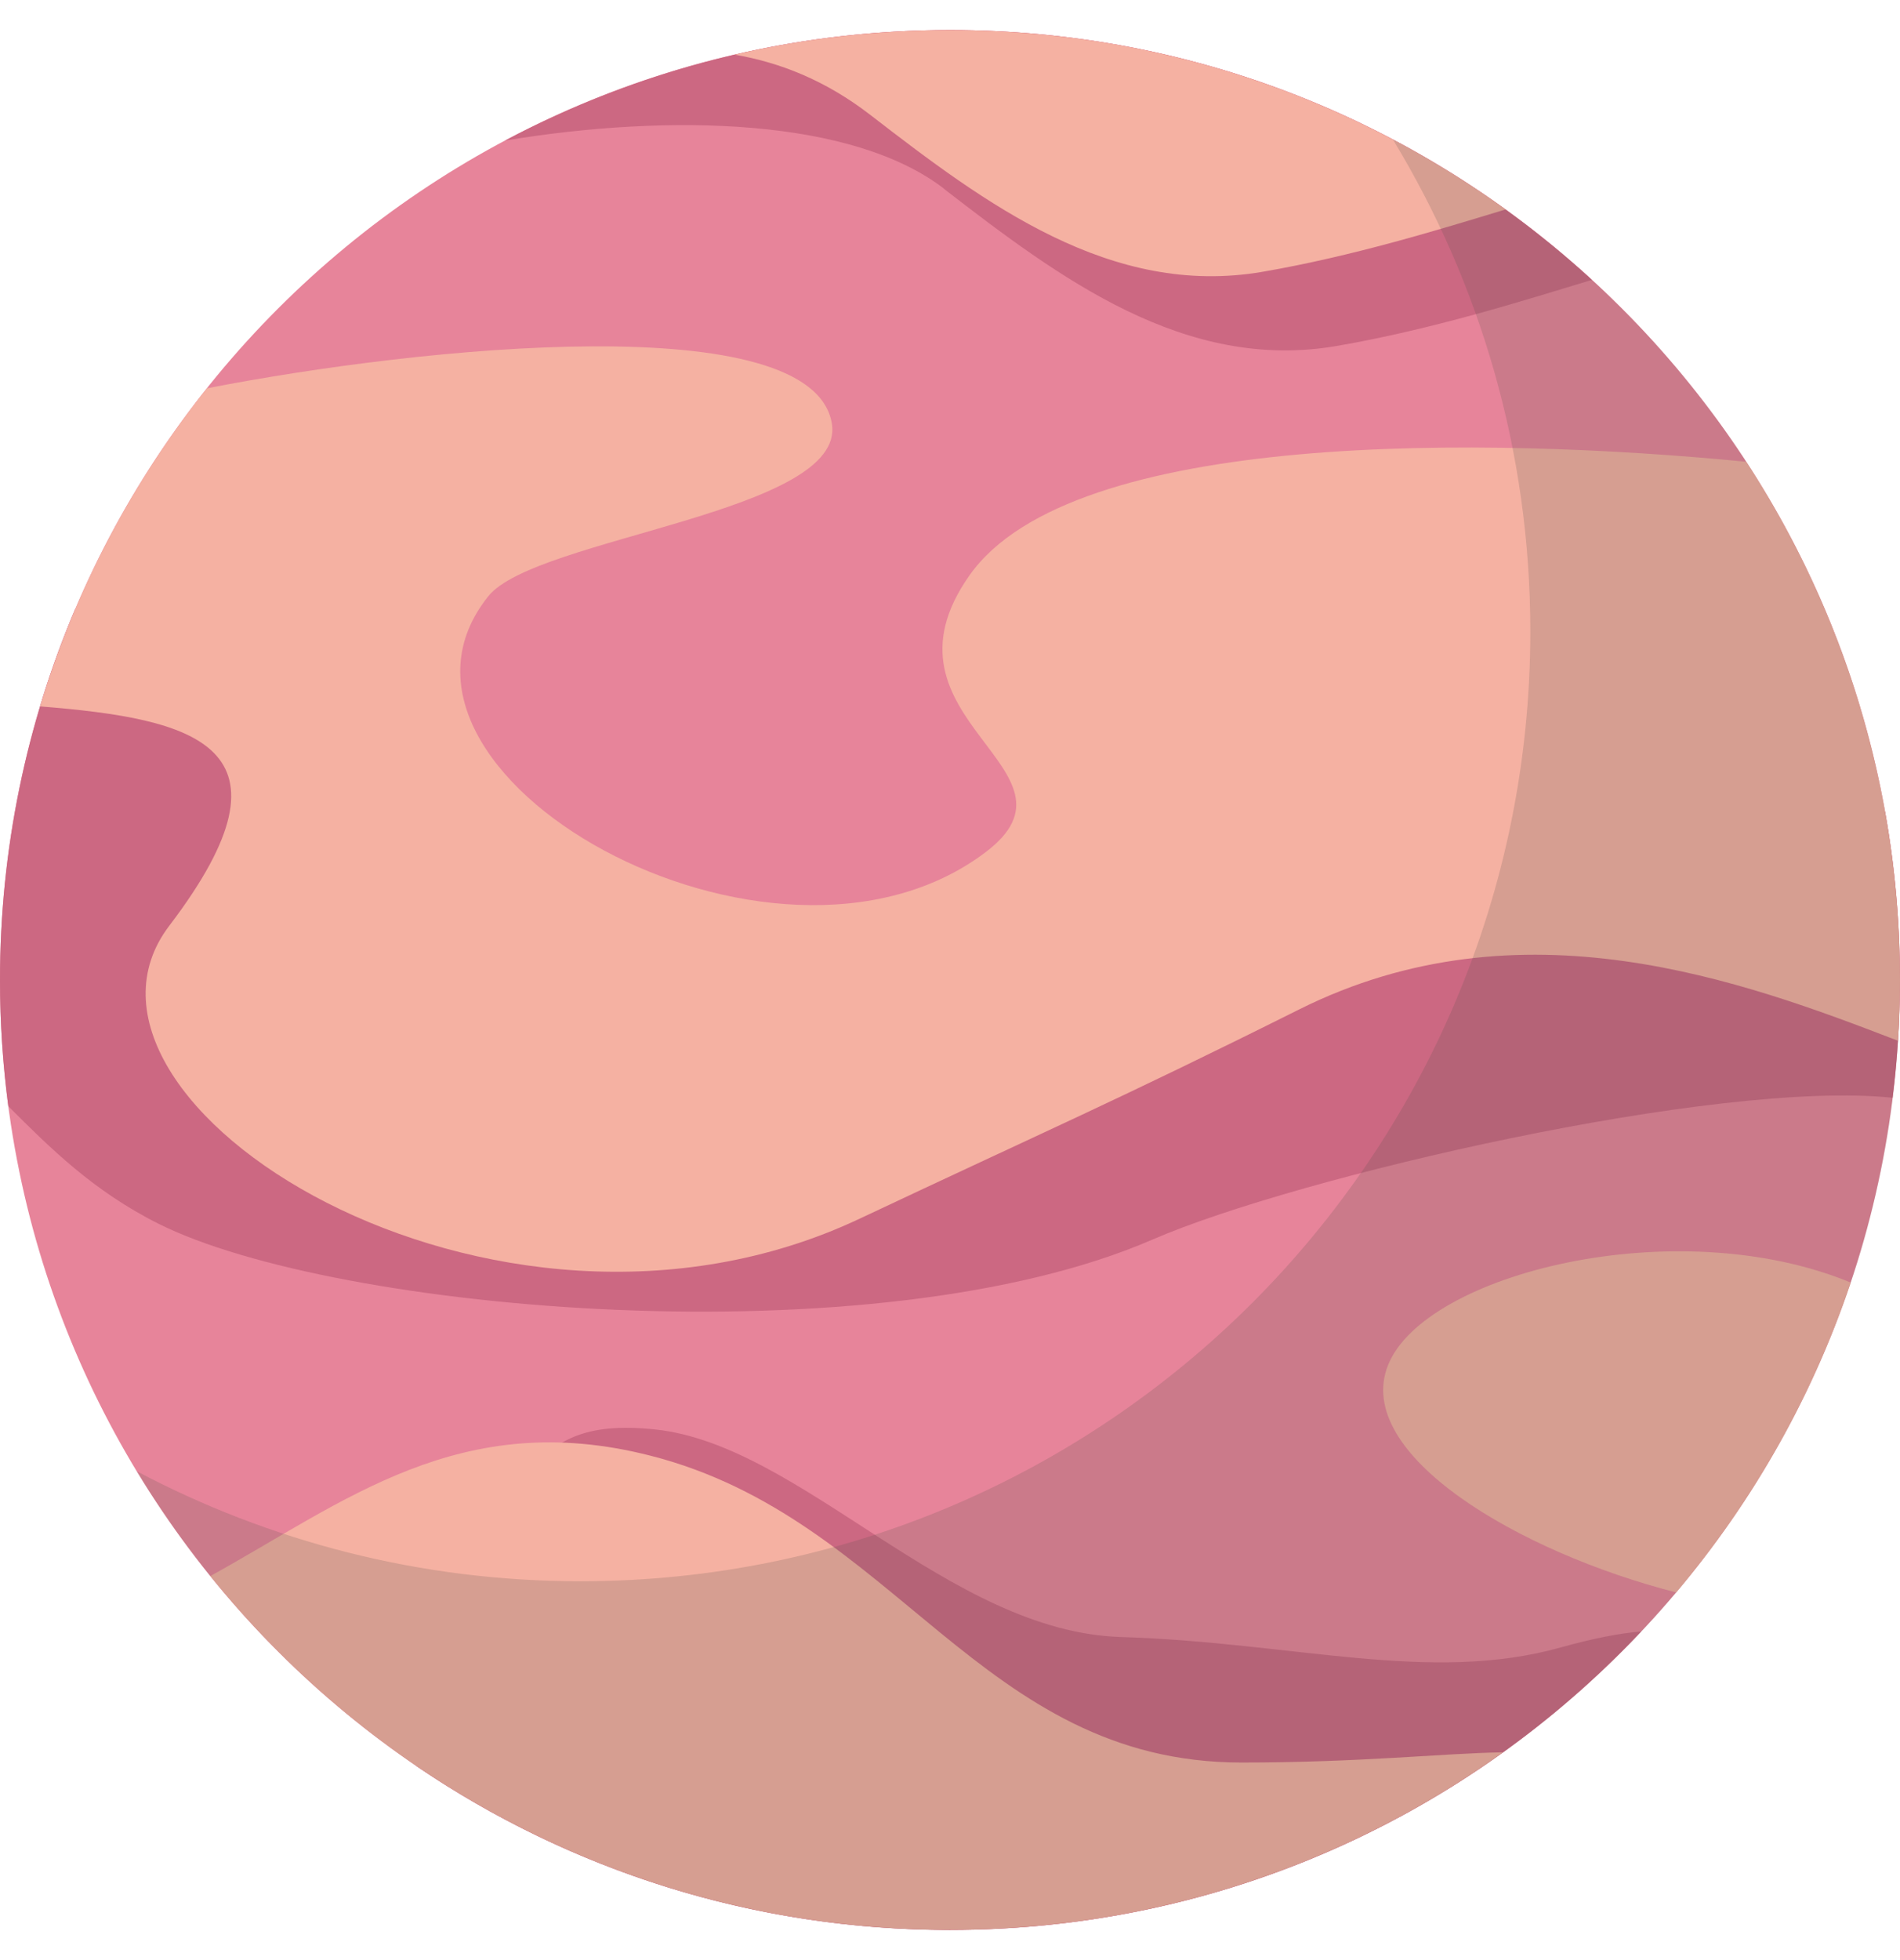
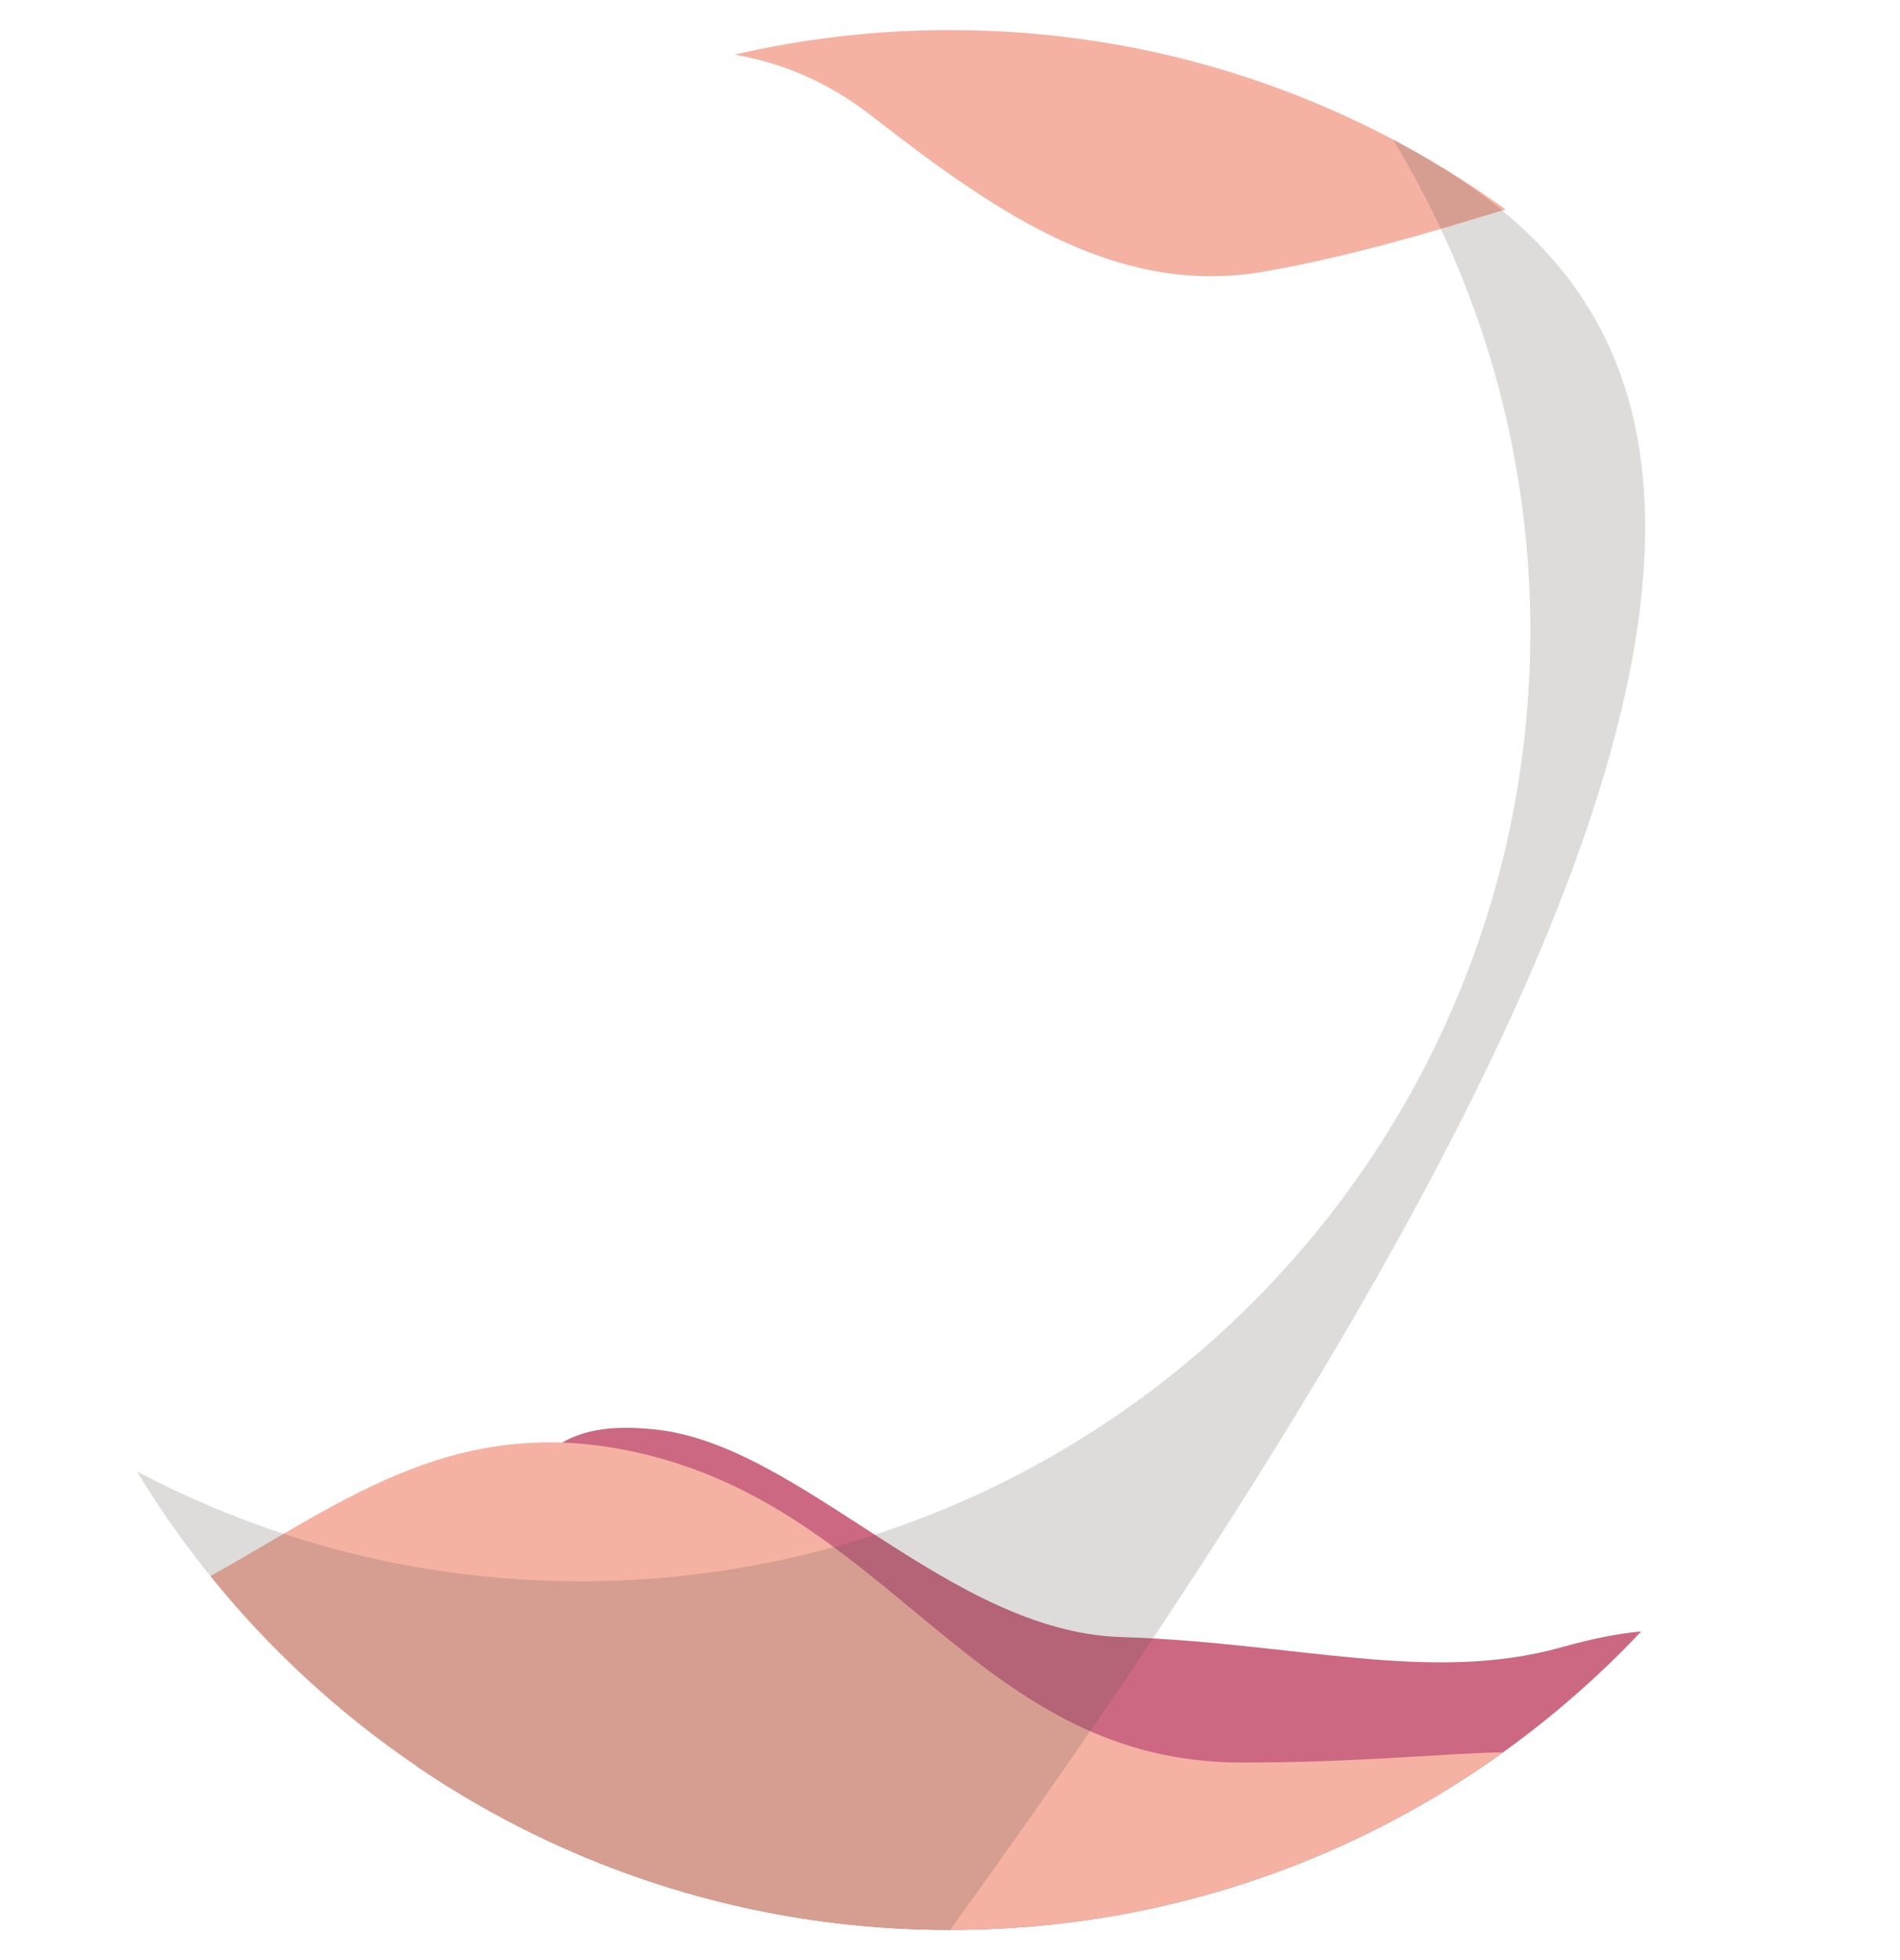
<svg xmlns="http://www.w3.org/2000/svg" width="32" height="33" viewBox="0 0 32 33" fill="none">
-   <path d="M31.998 16.499C31.998 25.331 24.836 32.492 15.999 32.492C7.164 32.492 0 25.333 0 16.501C0.001 7.667 7.164 0.506 16 0.506C24.836 0.506 31.999 7.666 31.999 16.499H31.998Z" fill="#E7849A" />
-   <path d="M31.748 13.669C29.382 13.027 25.355 12.345 22.76 13.383C19.236 14.792 14.831 17.522 11.748 17.522C8.665 17.522 4.876 16.466 4.876 14.969C4.876 13.472 5.492 11.182 3.555 10.478C2.859 10.225 2.038 10.188 1.266 10.256C0.451 12.175 0 14.285 0 16.501C0 17.221 0.049 17.929 0.14 18.624C0.833 19.317 1.569 20.053 2.674 20.605C5.644 22.09 14.743 22.894 19.411 20.869C21.849 19.811 28.923 18.171 31.875 18.482C31.956 17.832 31.998 17.172 31.998 16.501C31.998 15.536 31.913 14.589 31.749 13.671L31.748 13.669Z" fill="#CC6882" />
  <path d="M18.884 27.561C15.976 27.473 13.509 24.331 11.042 24.067C8.576 23.803 9.281 25.447 6.814 26.064C6.814 26.064 6.373 28.265 6.814 29.322C6.865 29.445 6.934 29.585 7.018 29.736C9.579 31.475 12.669 32.492 15.998 32.492C20.588 32.492 24.724 30.561 27.641 27.467C27.281 27.497 26.834 27.583 26.283 27.737C24.08 28.353 21.79 27.65 18.882 27.561H18.884Z" fill="#CC6882" />
-   <path d="M15.903 3.183C17.842 4.68 19.955 6.264 22.511 5.825C24.126 5.547 25.67 5.058 26.811 4.712C23.964 2.101 20.168 0.506 16 0.506C13.291 0.506 10.742 1.18 8.507 2.366C11.294 1.906 14.36 1.988 15.905 3.181L15.903 3.183Z" fill="#CC6882" />
-   <path d="M23.378 22.982C22.775 24.485 25.588 26.136 28.23 26.81C29.516 25.288 30.522 23.523 31.17 21.593C28.227 20.378 23.992 21.445 23.378 22.982Z" fill="#F5B1A2" />
-   <path d="M29.409 7.774C25.046 7.348 18.062 7.233 16.33 9.684C14.604 12.127 18.453 12.951 16.595 14.351C13.012 17.053 5.847 13.001 8.225 10.037C9.02 9.046 14.261 8.63 14.01 7.13C13.682 5.164 7.113 5.83 3.484 6.538C2.232 8.109 1.269 9.92 0.676 11.893C3.277 12.101 5.161 12.55 2.851 15.586C0.609 18.53 8.291 23.435 14.48 20.517C17.593 19.049 18.826 18.521 21.88 16.995C25.622 15.125 29.357 16.518 31.966 17.522C31.988 17.184 32 16.844 32 16.501C32 13.281 31.047 10.285 29.411 7.775L29.409 7.774Z" fill="#F5B1A2" />
  <path d="M10.956 24.508C7.75 23.689 5.811 25.283 3.543 26.534C6.476 30.168 10.966 32.492 16 32.491C19.475 32.491 22.69 31.383 25.314 29.502C24.312 29.517 22.926 29.674 20.911 29.674C16.506 29.674 15.097 25.564 10.956 24.508Z" fill="#F5B1A2" />
  <path d="M21.264 4.576C22.784 4.314 24.24 3.865 25.357 3.526C22.725 1.627 19.495 0.506 16.001 0.506C14.753 0.506 13.538 0.649 12.372 0.92C13.14 1.052 13.905 1.354 14.656 1.933C16.595 3.43 18.708 5.015 21.264 4.576Z" fill="#F5B1A2" />
  <g opacity="0.2">
-     <path d="M16.001 32.492C24.836 32.492 32 25.333 32 16.499C32 10.36 28.539 5.03 23.46 2.349C24.926 4.765 25.774 7.596 25.774 10.629C25.774 19.461 18.612 26.622 9.775 26.622C7.075 26.622 4.535 25.95 2.305 24.771C5.108 29.399 10.193 32.494 16.001 32.494V32.492Z" fill="#5A4F4A" />
+     <path d="M16.001 32.492C32 10.36 28.539 5.03 23.46 2.349C24.926 4.765 25.774 7.596 25.774 10.629C25.774 19.461 18.612 26.622 9.775 26.622C7.075 26.622 4.535 25.95 2.305 24.771C5.108 29.399 10.193 32.494 16.001 32.494V32.492Z" fill="#5A4F4A" />
  </g>
</svg>